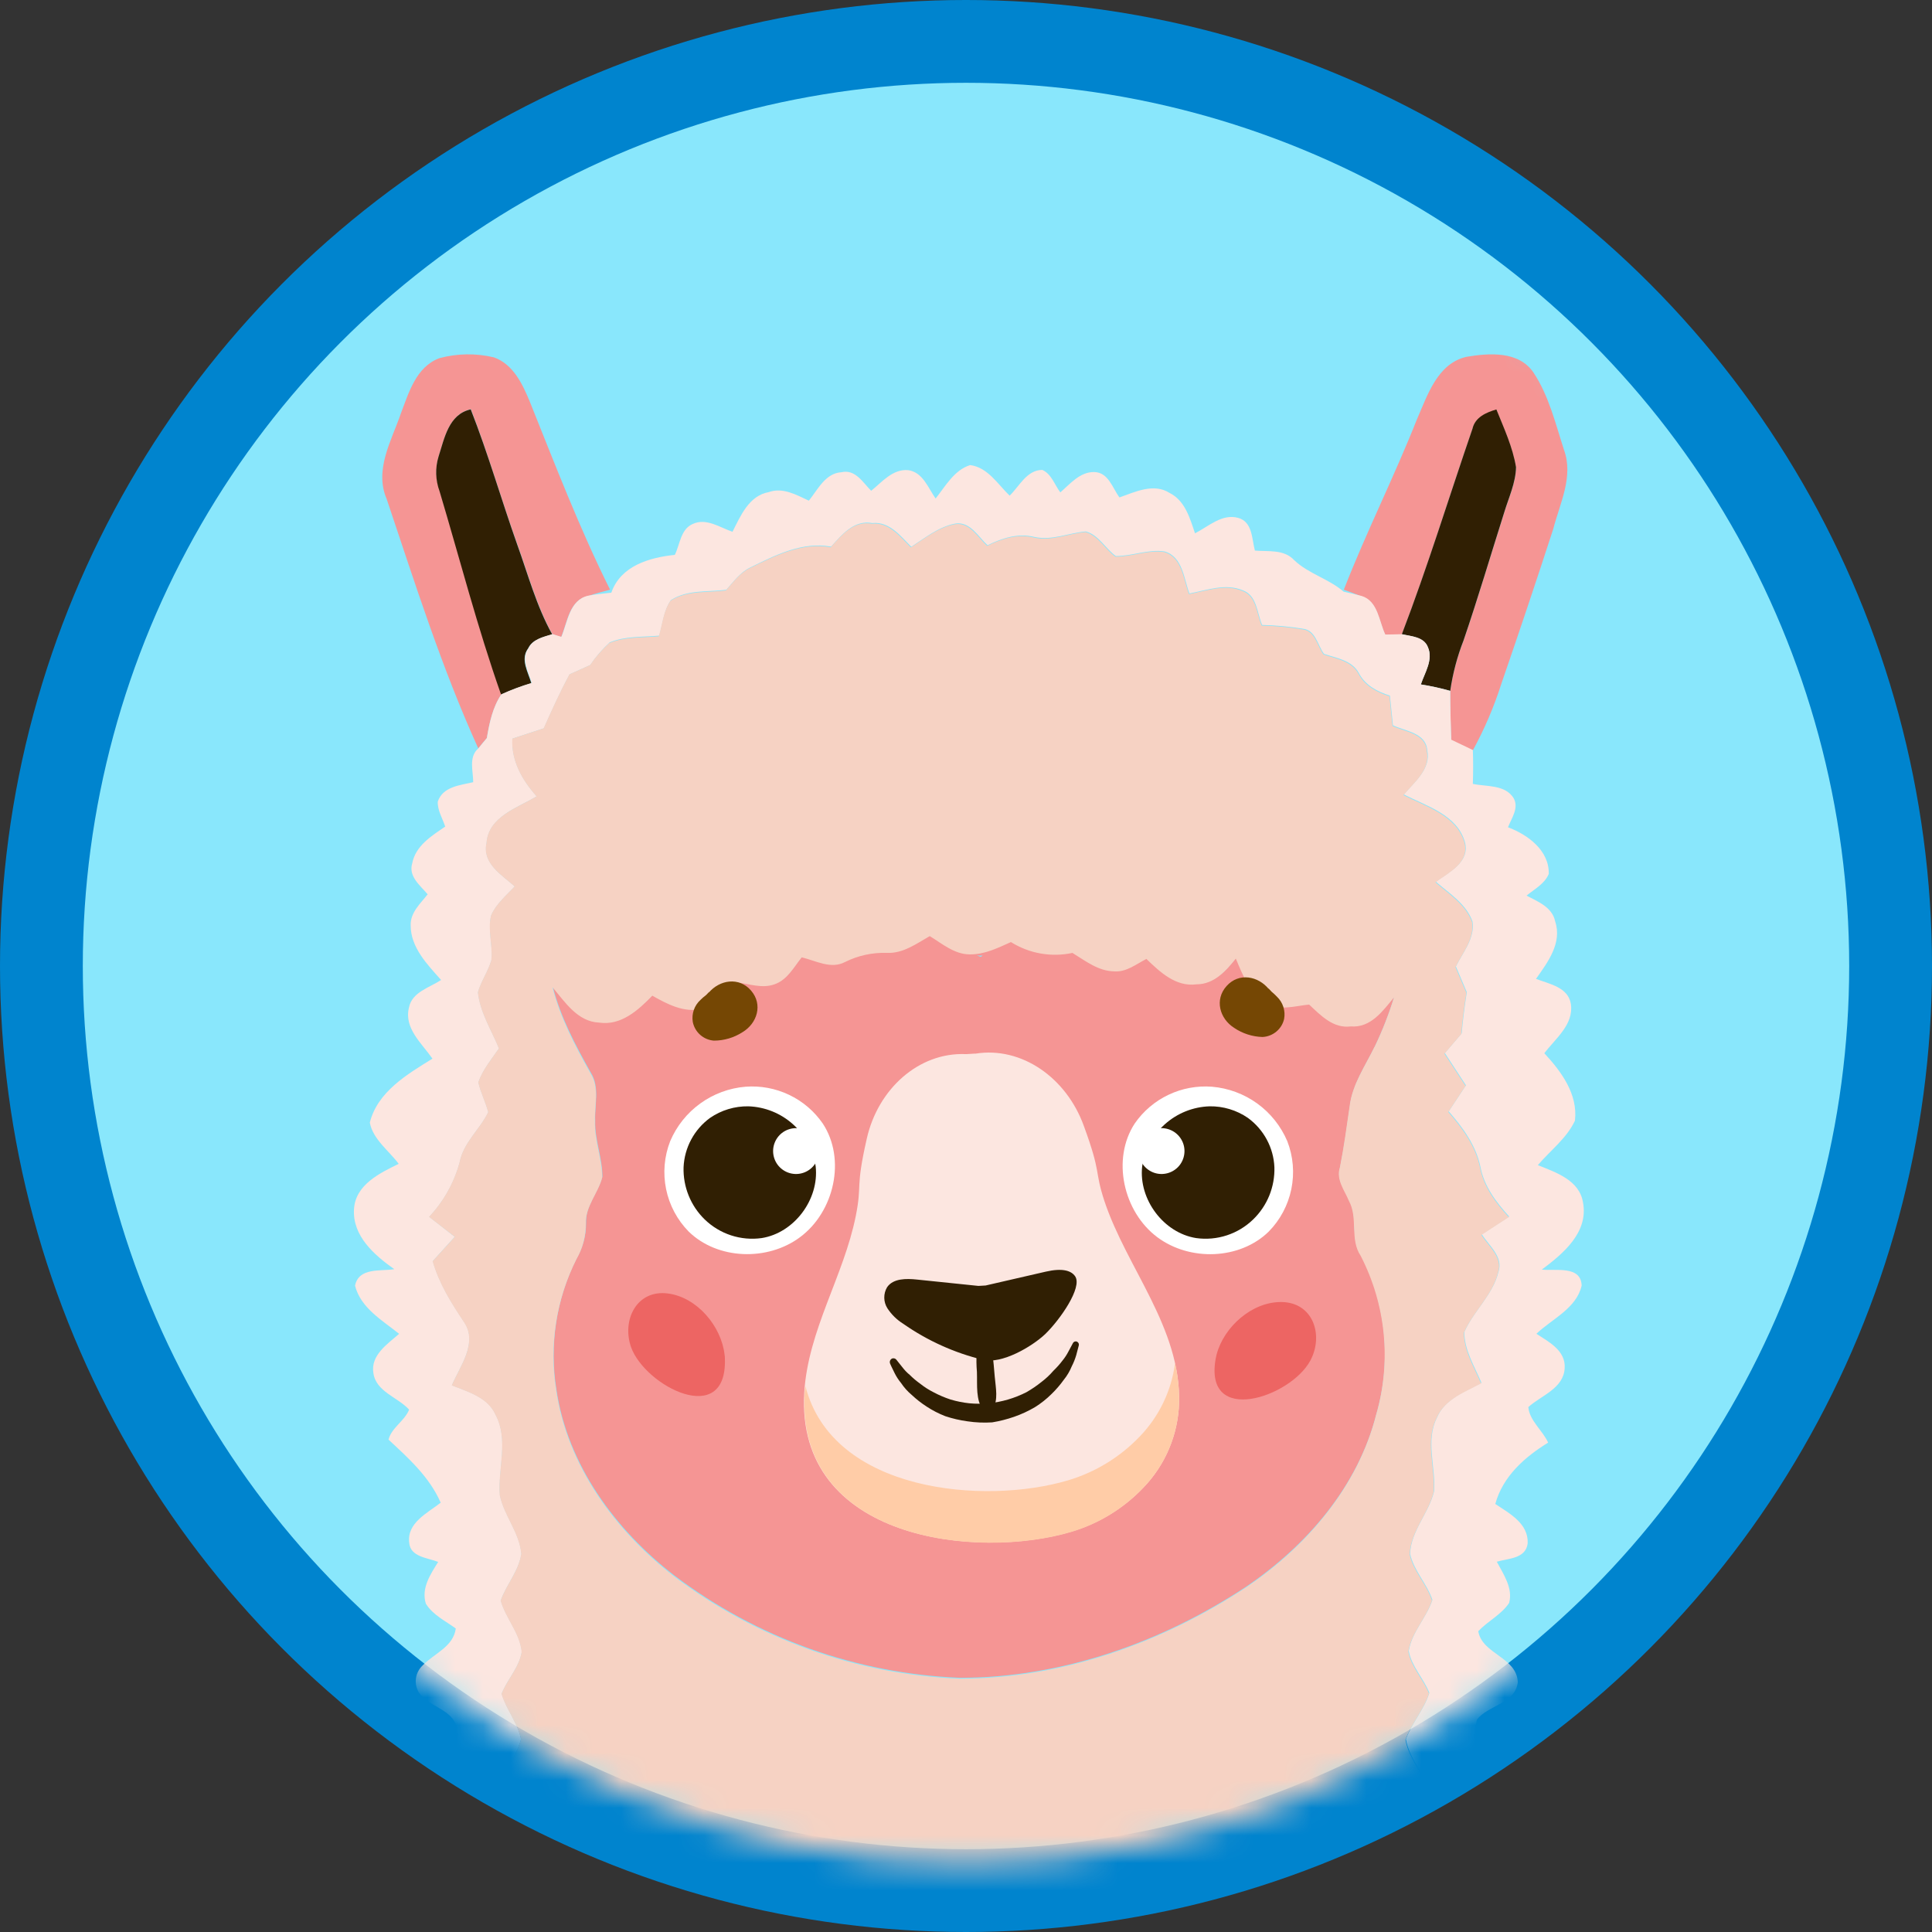
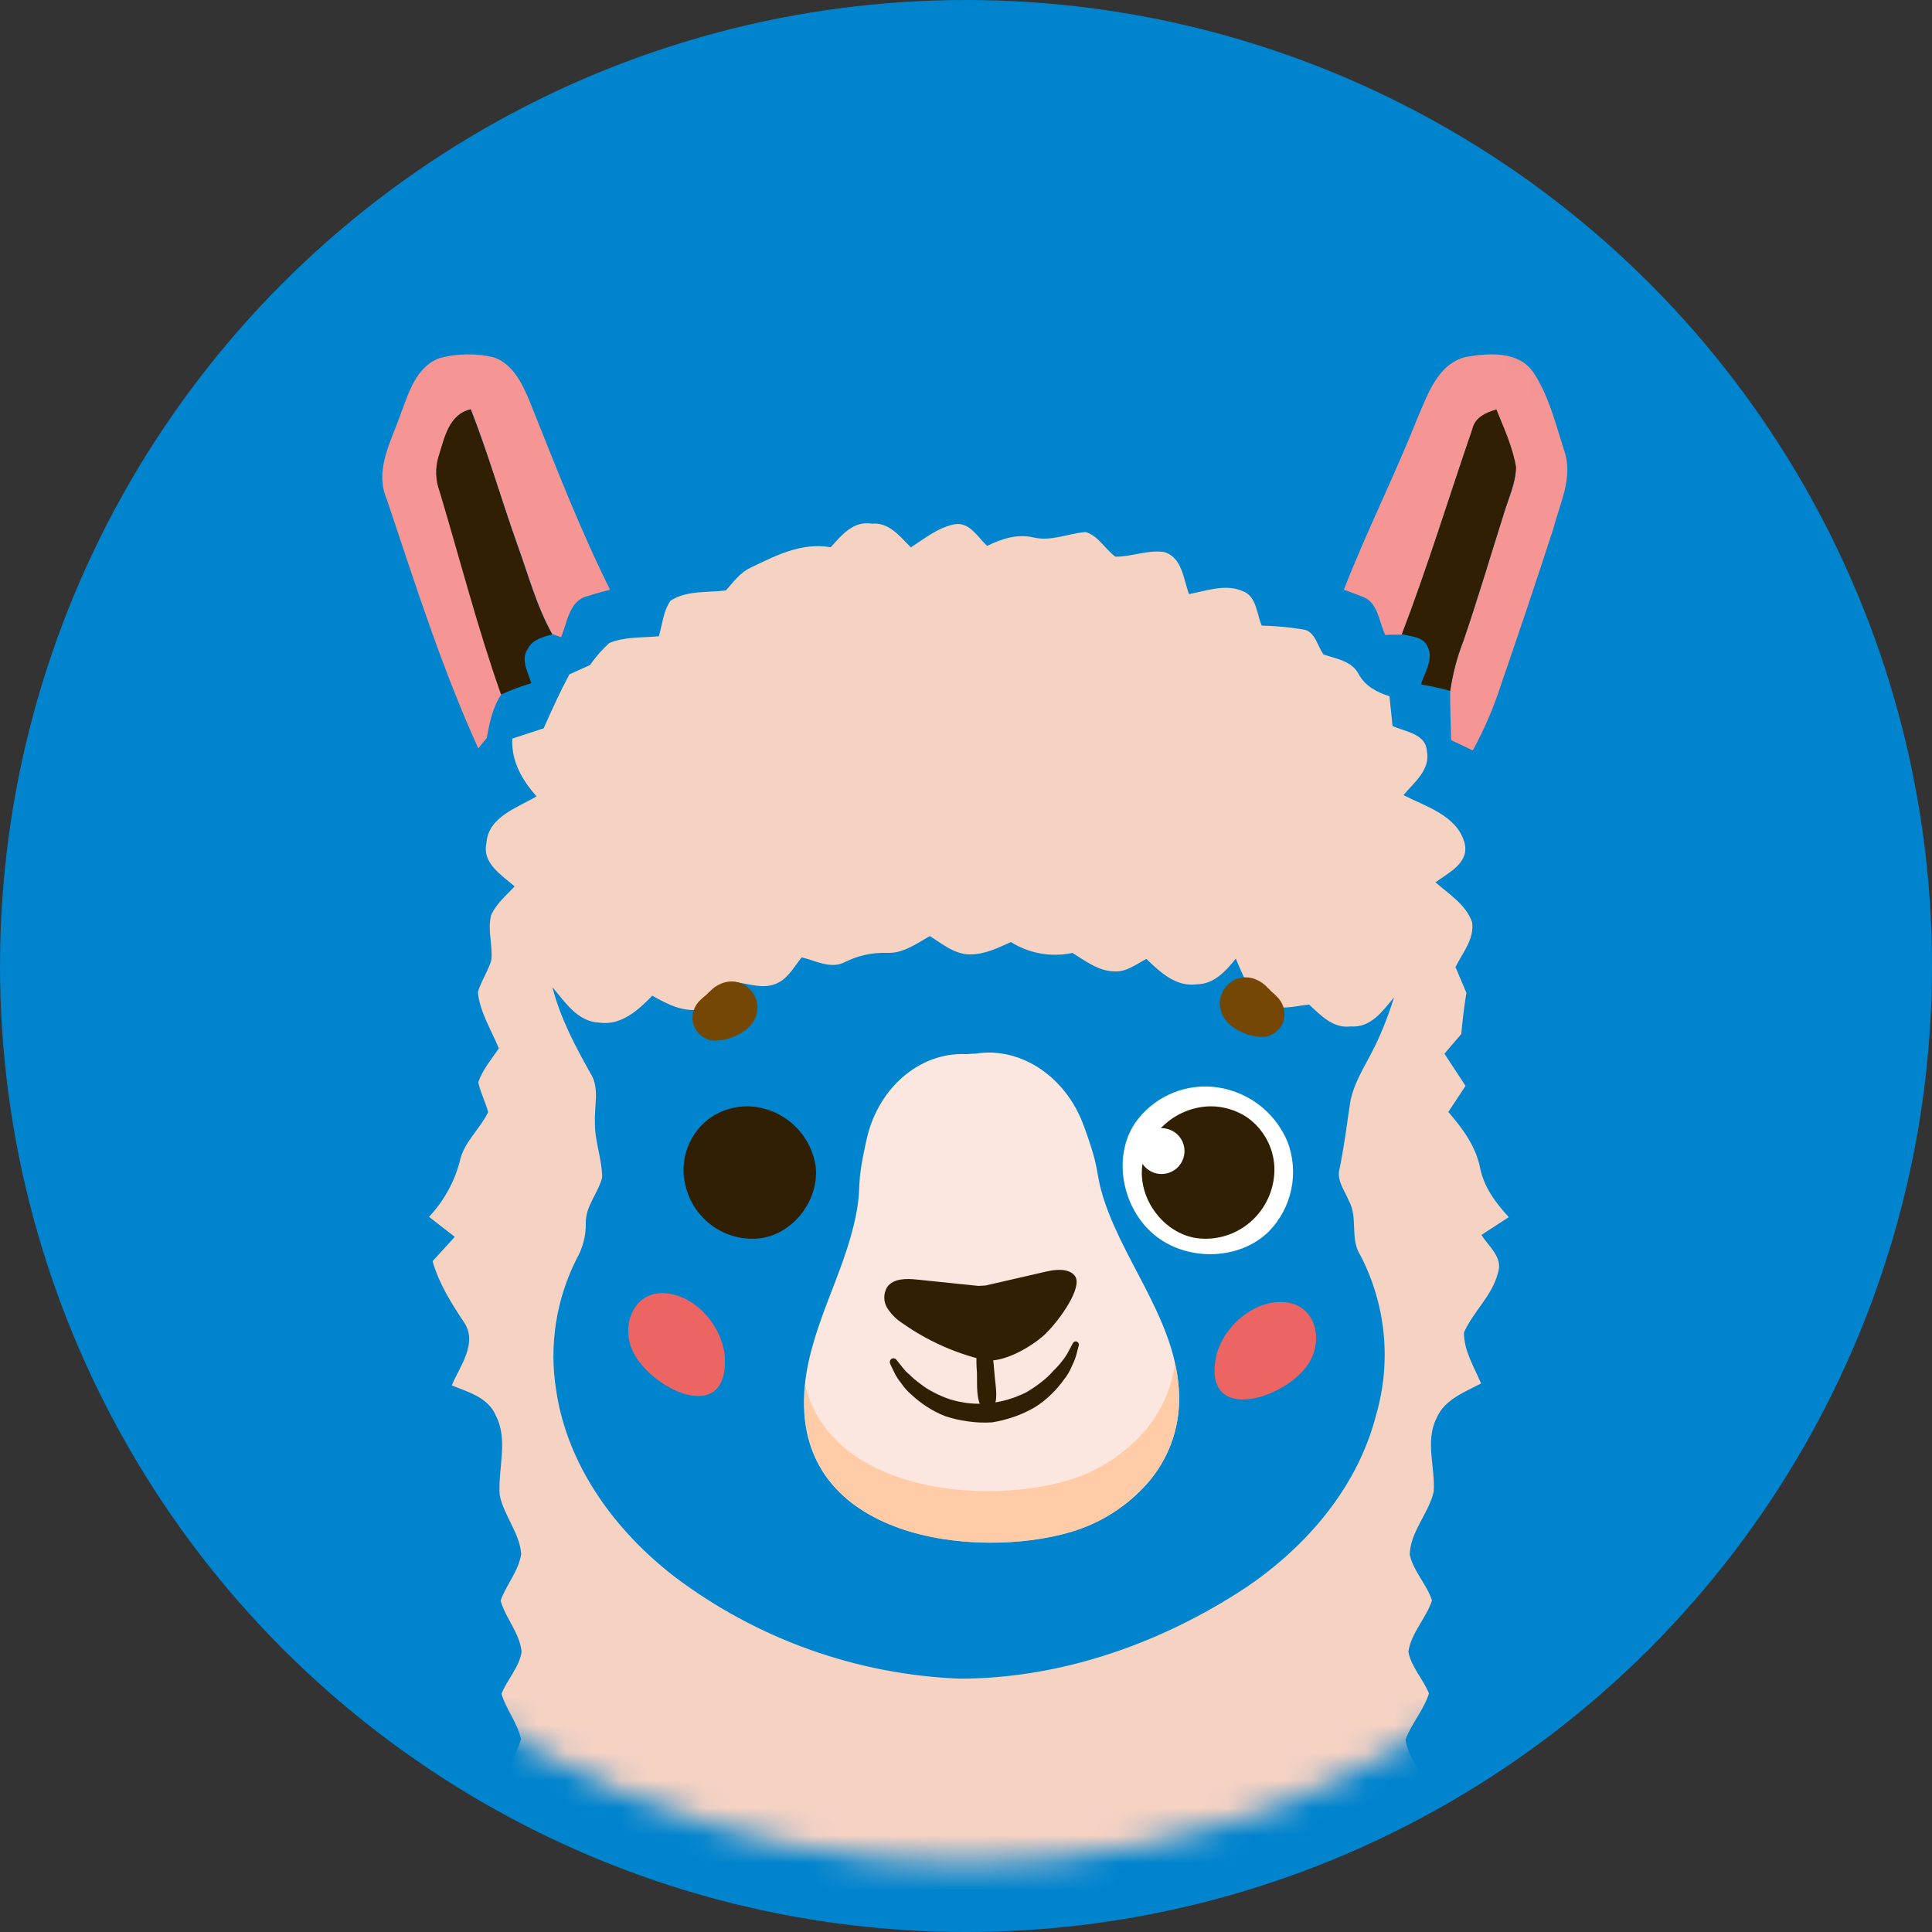
<svg xmlns="http://www.w3.org/2000/svg" width="70" height="70" viewBox="0 0 70 70" fill="none">
  <rect x="0" y="0" width="70" height="70" fill="#333333" stroke="none" />
  <circle cx="35" cy="35" r="35" fill="#0084CE" />
-   <ellipse cx="35" cy="35" rx="32" ry="32" transform="rotate(-180 35 35)" fill="#89E7FC" />
  <mask id="mask0_2929_7098" style="mask-type:alpha" maskUnits="userSpaceOnUse" x="3" y="4" width="64" height="64">
    <circle cx="34.995" cy="35.995" r="31.504" fill="url(#paint0_linear_2929_7098)" />
  </mask>
  <g mask="url(#mask0_2929_7098)">
-     <path d="M48.885 43.495C48.726 43.11 48.414 42.728 48.556 42.289C48.705 41.543 48.804 40.796 48.913 40.05C49.011 39.269 49.472 38.614 49.808 37.924C50.091 37.337 50.328 36.729 50.518 36.106C50.111 36.593 49.676 37.216 48.952 37.158C48.315 37.242 47.862 36.759 47.442 36.367C46.91 36.417 46.303 36.627 45.833 36.274C45.273 35.925 45.029 35.281 44.786 34.7C44.428 35.156 43.995 35.647 43.362 35.634C42.615 35.733 42.041 35.189 41.546 34.714C41.173 34.9 40.816 35.201 40.374 35.163C39.801 35.163 39.333 34.79 38.866 34.495C38.527 34.572 38.177 34.585 37.834 34.534C37.684 34.459 37.518 34.42 37.35 34.422C37.102 34.343 36.862 34.236 36.637 34.103C36.165 34.314 35.684 34.577 35.144 34.549C34.605 34.521 34.146 34.161 33.696 33.887C33.213 34.161 32.729 34.521 32.145 34.493C31.619 34.476 31.097 34.59 30.626 34.825C30.114 35.098 29.564 34.775 29.056 34.656C28.769 35.014 28.534 35.477 28.069 35.634C27.604 35.79 27.166 35.622 26.725 35.565C26.382 35.979 26.036 36.498 25.439 36.528C24.792 36.671 24.187 36.352 23.644 36.044C23.138 36.569 22.513 37.138 21.72 37.02C20.934 36.989 20.482 36.274 20.027 35.738C20.309 36.858 20.848 37.864 21.404 38.859C21.74 39.389 21.54 40.027 21.565 40.609C21.544 41.296 21.828 41.951 21.826 42.636C21.678 43.209 21.212 43.683 21.234 44.301C21.238 44.753 21.122 45.197 20.896 45.589C20.156 47.057 19.899 48.723 20.161 50.346C20.564 53.077 22.294 55.432 24.441 57.089C27.429 59.35 31.038 60.642 34.782 60.79C38.47 60.79 42.078 59.512 45.139 57.496C47.343 56.003 49.206 53.853 49.868 51.235C50.427 49.312 50.227 47.248 49.308 45.469C48.907 44.88 49.226 44.112 48.885 43.495ZM35.532 34.667C35.486 34.648 35.438 34.633 35.389 34.622H35.609C35.583 34.635 35.557 34.65 35.532 34.667Z" fill="#F59594" />
    <path d="M15.917 12.978C16.563 12.803 17.243 12.793 17.895 12.948C18.599 13.197 18.938 13.928 19.201 14.566C20.12 16.855 21.002 19.157 22.104 21.365C21.835 21.438 21.566 21.505 21.305 21.595C20.622 21.741 20.558 22.552 20.329 23.088L20.011 22.976C19.44 21.951 19.138 20.809 18.74 19.712C18.16 18.09 17.686 16.431 17.061 14.826C16.258 15.012 16.105 15.871 15.894 16.537C15.771 16.949 15.786 17.389 15.937 17.791C16.684 20.247 17.309 22.737 18.166 25.156C17.848 25.628 17.733 26.19 17.637 26.742C17.533 26.862 17.43 26.985 17.329 27.116C16.001 24.193 15.032 21.121 14.011 18.082C13.554 17.021 14.185 15.97 14.524 14.981C14.812 14.225 15.075 13.295 15.917 12.978Z" fill="#F59594" />
    <path d="M15.889 16.545C16.103 15.884 16.253 15.011 17.055 14.833C17.686 16.438 18.16 18.097 18.735 19.719C19.132 20.817 19.435 21.959 20.006 22.983C19.687 23.082 19.293 23.159 19.134 23.495C18.841 23.887 19.134 24.352 19.25 24.753C18.876 24.865 18.51 25.002 18.154 25.163C17.298 22.737 16.661 20.255 15.926 17.799C15.777 17.396 15.764 16.956 15.889 16.545Z" fill="#301F03" />
    <path d="M53.134 12.928C53.955 12.791 55.027 12.711 55.56 13.497C56.12 14.34 56.357 15.346 56.665 16.296C57.02 17.269 56.518 18.233 56.277 19.165C55.671 21.031 55.045 22.898 54.4 24.764C54.133 25.604 53.785 26.417 53.362 27.19L52.578 26.817C52.561 26.227 52.539 25.637 52.542 25.047C52.633 24.42 52.795 23.805 53.026 23.215C53.55 21.681 54.01 20.126 54.498 18.581C54.661 18.041 54.915 17.513 54.926 16.942C54.806 16.21 54.489 15.533 54.215 14.85C53.842 14.96 53.444 15.132 53.349 15.548C52.492 18.028 51.729 20.542 50.79 22.994C50.59 22.994 50.391 22.994 50.191 23.008C49.961 22.528 49.928 21.798 49.34 21.612C49.123 21.524 48.907 21.444 48.689 21.367C49.502 19.28 50.514 17.276 51.339 15.191C51.727 14.307 52.082 13.17 53.134 12.928Z" fill="#F59594" />
    <path d="M53.351 15.533C53.446 15.117 53.843 14.945 54.217 14.835C54.491 15.518 54.808 16.195 54.928 16.927C54.916 17.498 54.663 18.026 54.5 18.566C54.011 20.111 53.552 21.665 53.028 23.2C52.797 23.79 52.635 24.405 52.544 25.032C52.195 24.933 51.839 24.856 51.48 24.799C51.619 24.373 51.938 23.903 51.736 23.45C51.594 23.076 51.126 23.056 50.792 22.979C51.731 20.527 52.498 18.013 53.351 15.533Z" fill="#301F03" />
-     <path d="M33.899 18.062C34.258 17.614 34.571 17.032 35.15 16.851C35.786 16.931 36.154 17.547 36.581 17.959C36.934 17.619 37.203 17.026 37.765 17.026C38.097 17.172 38.209 17.567 38.418 17.84C38.774 17.53 39.133 17.093 39.646 17.103C40.159 17.112 40.308 17.681 40.559 18.023C41.13 17.823 41.801 17.493 42.376 17.86C42.936 18.137 43.114 18.777 43.297 19.323C43.784 19.077 44.278 18.601 44.862 18.764C45.385 18.907 45.355 19.529 45.467 19.949C45.954 19.99 46.525 19.895 46.893 20.298C47.416 20.792 48.142 20.97 48.685 21.438C48.903 21.485 49.123 21.537 49.342 21.595C49.93 21.782 49.963 22.511 50.193 22.991C50.392 22.991 50.592 22.98 50.792 22.978C51.126 23.054 51.594 23.066 51.736 23.448C51.938 23.902 51.619 24.381 51.48 24.798C51.84 24.854 52.195 24.932 52.544 25.031C52.544 25.621 52.563 26.21 52.58 26.8L53.364 27.174C53.38 27.582 53.377 27.993 53.364 28.402C53.864 28.508 54.536 28.42 54.844 28.922C55.04 29.281 54.765 29.643 54.638 29.973C55.357 30.244 56.132 30.811 56.115 31.662C55.967 32.024 55.596 32.213 55.31 32.45C55.721 32.668 56.243 32.868 56.346 33.383C56.608 34.165 56.077 34.865 55.652 35.466C56.13 35.652 56.816 35.764 56.915 36.373C57.029 37.119 56.355 37.629 55.954 38.161C56.568 38.823 57.177 39.645 57.063 40.604C56.764 41.244 56.171 41.684 55.719 42.215C56.378 42.48 57.229 42.76 57.356 43.573C57.556 44.656 56.637 45.421 55.863 46C56.355 46.056 57.283 45.841 57.306 46.58C57.119 47.405 56.236 47.784 55.667 48.325C56.12 48.622 56.734 48.935 56.691 49.575C56.648 50.311 55.844 50.557 55.374 50.981C55.415 51.474 55.891 51.823 56.092 52.269C55.241 52.793 54.45 53.491 54.177 54.492C54.691 54.833 55.381 55.197 55.351 55.919C55.281 56.479 54.646 56.462 54.232 56.584C54.474 57.043 54.823 57.536 54.679 58.077C54.398 58.502 53.909 58.732 53.56 59.102C53.703 59.94 54.958 60.035 54.993 60.953C54.894 61.74 53.92 61.774 53.511 62.306C53.39 62.752 53.698 63.187 53.842 63.601C54.308 63.693 54.961 63.736 55.077 64.307C55.292 65.102 54.465 65.531 53.968 65.962C53.606 66.212 53.282 66.856 53.7 67.19C54.116 67.636 54.76 67.957 54.872 68.612C54.987 69.034 54.661 69.38 54.476 69.721C54.741 69.908 55.37 69.988 55.191 70.443C54.913 70.918 54.444 71.237 54.041 71.591C54.713 72.069 55.545 72.524 55.751 73.396C55.906 73.876 55.475 74.256 55.251 74.63C55.779 74.745 56.699 74.859 56.544 75.623C56.144 75.9 55.714 76.132 55.262 76.315C56.008 77.03 56.941 77.761 57.037 78.874C57.102 79.512 56.477 79.837 56.077 80.212C55.74 80.458 55.704 80.903 55.579 81.268C56.042 81.623 56.648 81.901 56.886 82.472C57.026 83.405 56.792 84.338 56.581 85.234C55.648 84.848 54.777 84.284 54.202 83.435C53.756 82.849 53.188 82.336 52.895 81.649C52.759 81.255 52.707 80.836 52.742 80.42C52.776 80.004 52.897 79.6 53.097 79.234C53.343 78.786 53.657 78.381 53.866 77.911C53.597 77.351 53.084 76.935 52.811 76.373C52.779 75.949 52.795 75.522 52.858 75.102C52.615 74.799 52.369 74.503 52.124 74.204C52.434 73.917 52.745 73.635 53.058 73.359C52.658 72.857 52.212 72.383 51.901 71.819C51.701 71.457 51.843 71.031 51.766 70.645C51.516 70.223 51.117 69.925 50.762 69.598L51.977 68.995C51.604 68.338 51.098 67.689 51.064 66.909C51.21 66.246 51.688 65.712 51.835 65.042C51.66 64.314 51.066 63.751 50.937 63.013C51.156 62.42 51.602 61.937 51.788 61.334C51.58 60.811 51.148 60.382 51.042 59.82C51.148 59.133 51.684 58.616 51.899 57.967C51.703 57.379 51.225 56.912 51.092 56.302C51.118 55.464 51.772 54.824 51.96 54.031C52.024 53.146 51.641 52.203 52.063 51.364C52.345 50.686 53.076 50.419 53.677 50.102C53.427 49.508 53.054 48.92 53.056 48.258C53.395 47.493 54.088 46.916 54.291 46.085C54.478 45.537 53.95 45.137 53.69 44.721L54.681 44.077C54.209 43.56 53.774 42.985 53.64 42.282C53.481 41.502 53.002 40.854 52.49 40.266C52.698 39.95 52.906 39.635 53.114 39.322L52.35 38.155L52.959 37.442C53.004 36.945 53.066 36.447 53.145 35.949C53.013 35.638 52.88 35.328 52.75 35.016C53.002 34.505 53.446 33.991 53.351 33.387C53.125 32.75 52.513 32.371 52.024 31.946C52.501 31.595 53.27 31.238 53.076 30.509C52.798 29.521 51.68 29.202 50.865 28.786C51.249 28.327 51.856 27.853 51.712 27.185C51.669 26.55 50.919 26.494 50.469 26.279C50.432 25.921 50.395 25.563 50.359 25.204C49.905 25.061 49.469 24.831 49.239 24.396C48.989 23.92 48.429 23.848 47.97 23.691C47.742 23.381 47.666 22.84 47.223 22.782C46.729 22.702 46.23 22.655 45.73 22.644C45.544 22.215 45.544 21.58 45.04 21.393C44.411 21.123 43.733 21.382 43.095 21.503C42.893 20.966 42.85 20.169 42.194 19.979C41.6 19.891 41.02 20.15 40.428 20.147C40.055 19.88 39.804 19.38 39.343 19.255C38.72 19.307 38.115 19.596 37.477 19.454C36.884 19.309 36.309 19.495 35.781 19.756C35.439 19.443 35.15 18.883 34.607 18.971C34.006 19.087 33.519 19.488 33.017 19.811C32.627 19.419 32.229 18.89 31.606 18.952C30.941 18.831 30.504 19.37 30.113 19.805C29.067 19.618 28.11 20.107 27.201 20.552C26.828 20.723 26.583 21.07 26.316 21.369C25.65 21.455 24.9 21.358 24.31 21.742C24.049 22.116 24.013 22.599 23.886 23.03C23.289 23.086 22.658 23.041 22.093 23.273C21.826 23.518 21.588 23.795 21.385 24.096C21.135 24.208 20.883 24.322 20.639 24.432C20.297 25.068 19.999 25.725 19.706 26.388L18.569 26.761C18.524 27.571 18.925 28.269 19.448 28.853C18.75 29.269 17.699 29.589 17.632 30.544C17.468 31.291 18.192 31.703 18.653 32.117C18.345 32.446 17.981 32.745 17.798 33.166C17.669 33.7 17.863 34.245 17.809 34.785C17.692 35.191 17.436 35.546 17.32 35.951C17.395 36.679 17.809 37.317 18.082 37.985C17.813 38.377 17.494 38.754 17.335 39.212C17.416 39.585 17.597 39.925 17.694 40.294C17.391 40.923 16.794 41.395 16.658 42.112C16.457 42.852 16.078 43.53 15.553 44.088L16.477 44.812L15.682 45.69C15.911 46.504 16.363 47.218 16.828 47.914C17.32 48.661 16.671 49.495 16.374 50.19C16.962 50.428 17.681 50.621 17.96 51.259C18.444 52.17 18.037 53.206 18.114 54.172C18.27 54.919 18.828 55.526 18.892 56.294C18.802 56.918 18.345 57.414 18.145 57.991C18.332 58.639 18.84 59.163 18.907 59.844C18.821 60.404 18.386 60.841 18.177 61.364C18.345 61.94 18.763 62.418 18.883 63.011C18.683 63.741 18.119 64.318 17.949 65.064C18.099 65.708 18.556 66.25 18.64 66.91C18.485 67.689 18 68.346 17.623 69.027L18.77 69.62C18.397 69.949 18.043 70.285 17.692 70.632C17.677 71.054 17.765 71.518 17.533 71.899C17.223 72.435 16.762 72.888 16.348 73.368C16.659 73.623 16.932 73.92 17.16 74.251C17.016 74.559 16.809 74.833 16.662 75.139C16.662 75.553 16.766 75.964 16.753 76.38C16.486 76.94 15.963 77.358 15.725 77.942C16.12 78.861 16.927 79.674 16.8 80.742C16.828 81.75 16.122 82.532 15.519 83.256C14.87 84.091 14.046 84.775 13.104 85.259C12.713 84.439 12.547 83.529 12.625 82.623C12.776 81.95 13.491 81.649 14.004 81.285C13.989 80.212 12.535 79.964 12.621 78.876C12.653 77.801 13.563 77.09 14.25 76.379C13.802 76.178 13.374 75.934 12.974 75.649C12.802 74.883 13.737 74.787 14.259 74.684C14.002 74.277 13.582 73.853 13.746 73.329C14.019 72.517 14.825 72.084 15.48 71.612C15.129 71.248 14.64 70.94 14.508 70.425C14.463 69.979 15.017 69.9 15.301 69.704C14.997 69.208 14.719 68.542 15.185 68.043C15.559 67.483 16.647 67.203 16.305 66.382C15.917 65.684 14.827 65.427 14.853 64.503C14.795 63.792 15.637 63.756 16.113 63.549C16.37 63.252 16.456 62.84 16.512 62.463C16.264 61.903 15.521 61.819 15.18 61.33C15.085 61.177 15.046 60.996 15.069 60.818C15.092 60.64 15.175 60.474 15.305 60.35C15.721 59.908 16.424 59.676 16.514 59.003C16.141 58.73 15.682 58.514 15.43 58.105C15.254 57.545 15.596 57.041 15.876 56.591C15.502 56.442 14.87 56.416 14.827 55.901C14.735 55.173 15.489 54.822 15.967 54.445C15.56 53.512 14.805 52.838 14.077 52.16C14.185 51.727 14.657 51.489 14.823 51.074C14.411 50.619 13.623 50.428 13.528 49.747C13.423 49.102 14.036 48.7 14.461 48.327C13.851 47.838 13.071 47.394 12.864 46.584C12.996 45.912 13.787 46.067 14.286 45.985C13.563 45.475 12.766 44.781 12.826 43.81C12.877 42.926 13.759 42.504 14.446 42.168C14.086 41.688 13.513 41.279 13.399 40.675C13.677 39.555 14.756 38.922 15.669 38.357C15.279 37.797 14.629 37.254 14.818 36.504C14.926 35.944 15.564 35.783 15.982 35.507C15.486 34.947 14.877 34.333 14.879 33.523C14.866 33.064 15.234 32.735 15.495 32.403C15.226 32.082 14.793 31.757 14.935 31.283C15.055 30.643 15.637 30.287 16.131 29.949C16.033 29.65 15.85 29.366 15.861 29.044C16.047 28.495 16.673 28.452 17.145 28.34C17.145 27.927 16.97 27.429 17.332 27.114C17.432 26.991 17.535 26.867 17.64 26.741C17.735 26.181 17.85 25.621 18.168 25.154C18.523 24.993 18.889 24.856 19.263 24.744C19.148 24.342 18.855 23.878 19.148 23.485C19.306 23.15 19.707 23.073 20.019 22.974L20.34 23.075C20.568 22.543 20.633 21.731 21.316 21.582C21.591 21.53 21.876 21.505 22.149 21.474C22.49 20.499 23.524 20.201 24.45 20.104C24.637 19.73 24.659 19.171 25.101 18.984C25.592 18.756 26.083 19.113 26.54 19.267C26.833 18.689 27.136 17.961 27.847 17.832C28.362 17.646 28.851 17.929 29.306 18.14C29.631 17.741 29.902 17.144 30.488 17.11C30.991 16.992 31.264 17.483 31.564 17.782C31.96 17.465 32.343 16.983 32.908 17.035C33.438 17.11 33.629 17.683 33.899 18.062Z" fill="#FCE6E0" />
    <path d="M52.871 81.672C52.735 81.277 52.683 80.859 52.718 80.443C52.752 80.027 52.873 79.623 53.073 79.257C53.319 78.809 53.633 78.404 53.842 77.933C53.573 77.374 53.059 76.957 52.787 76.396C52.755 75.972 52.771 75.545 52.834 75.125C52.591 74.822 52.345 74.525 52.1 74.227C52.41 73.939 52.724 73.658 53.043 73.381C52.643 72.879 52.197 72.405 51.886 71.842C51.686 71.48 51.828 71.054 51.751 70.668C51.501 70.246 51.102 69.947 50.747 69.621L51.962 69.018C51.589 68.361 51.083 67.711 51.049 66.931C51.195 66.269 51.673 65.735 51.82 65.065C51.645 64.337 51.051 63.773 50.922 63.036C51.141 62.443 51.587 61.959 51.774 61.356C51.565 60.834 51.133 60.405 51.027 59.843C51.133 59.156 51.669 58.639 51.884 57.989C51.697 57.402 51.21 56.935 51.077 56.325C51.103 55.487 51.757 54.846 51.945 54.053C52.009 53.169 51.626 52.226 52.048 51.386C52.33 50.709 53.061 50.442 53.662 50.125C53.412 49.531 53.039 48.943 53.041 48.281C53.38 47.515 54.073 46.939 54.276 46.108C54.463 45.559 53.935 45.16 53.675 44.744L54.666 44.1C54.194 43.583 53.759 43.008 53.625 42.304C53.466 41.524 52.987 40.877 52.475 40.289C52.682 39.973 52.89 39.658 53.099 39.344L52.335 38.178L52.944 37.465C52.989 36.967 53.051 36.47 53.13 35.972C52.998 35.66 52.865 35.35 52.735 35.039C52.987 34.527 53.431 34.014 53.336 33.409C53.11 32.773 52.498 32.394 52.009 31.968C52.486 31.618 53.255 31.261 53.061 30.531C52.783 29.544 51.665 29.225 50.85 28.809C51.234 28.35 51.841 27.885 51.697 27.207C51.654 26.573 50.904 26.517 50.454 26.302C50.417 25.944 50.38 25.586 50.344 25.227C49.89 25.084 49.454 24.854 49.224 24.419C48.974 23.943 48.414 23.87 47.955 23.714C47.727 23.404 47.651 22.863 47.208 22.805C46.715 22.724 46.216 22.678 45.715 22.667C45.529 22.237 45.529 21.603 45.025 21.416C44.396 21.145 43.718 21.405 43.08 21.526C42.878 20.989 42.836 20.192 42.179 20.001C41.585 19.914 41.005 20.173 40.413 20.169C40.04 19.902 39.79 19.402 39.329 19.277C38.705 19.329 38.1 19.619 37.462 19.477C36.869 19.331 36.294 19.518 35.766 19.779C35.424 19.466 35.135 18.906 34.592 18.994C33.991 19.109 33.504 19.511 33.002 19.833C32.611 19.442 32.214 18.913 31.591 18.975C30.926 18.854 30.489 19.393 30.098 19.828C29.052 19.641 28.095 20.13 27.186 20.574C26.813 20.746 26.568 21.093 26.301 21.392C25.635 21.478 24.885 21.381 24.295 21.765C24.034 22.138 23.998 22.622 23.871 23.053C23.274 23.109 22.643 23.064 22.078 23.296C21.814 23.535 21.58 23.803 21.378 24.096C21.128 24.208 20.876 24.322 20.631 24.432C20.29 25.069 19.991 25.726 19.698 26.388L18.561 26.761C18.517 27.571 18.918 28.269 19.441 28.854C18.742 29.27 17.692 29.589 17.625 30.544C17.46 31.291 18.184 31.703 18.645 32.118C18.337 32.446 17.974 32.745 17.791 33.167C17.662 33.7 17.856 34.245 17.802 34.785C17.684 35.192 17.429 35.546 17.313 35.951C17.388 36.679 17.802 37.318 18.074 37.986C17.806 38.378 17.486 38.755 17.328 39.212C17.408 39.585 17.589 39.925 17.686 40.294C17.384 40.923 16.787 41.396 16.65 42.112C16.449 42.852 16.069 43.531 15.544 44.089L16.477 44.813L15.674 45.696C15.904 46.509 16.355 47.224 16.82 47.92C17.313 48.667 16.663 49.501 16.367 50.196C16.955 50.434 17.673 50.627 17.953 51.265C18.436 52.176 18.03 53.212 18.106 54.178C18.263 54.925 18.821 55.532 18.884 56.3C18.795 56.924 18.337 57.42 18.138 57.997C18.325 58.645 18.832 59.169 18.899 59.85C18.814 60.41 18.379 60.847 18.17 61.37C18.337 61.946 18.756 62.424 18.875 63.017C18.675 63.747 18.112 64.324 17.942 65.07C18.091 65.714 18.548 66.256 18.632 66.916C18.477 67.695 17.992 68.352 17.615 69.033L18.763 69.626C18.39 69.955 18.035 70.291 17.684 70.638C17.669 71.06 17.757 71.524 17.526 71.905C17.203 72.45 16.749 72.9 16.335 73.372C16.645 73.627 16.919 73.924 17.147 74.255C17.003 74.563 16.796 74.837 16.648 75.143C16.648 75.558 16.753 75.968 16.74 76.384C16.473 76.944 15.95 77.362 15.712 77.947C16.107 78.865 16.913 79.679 16.787 80.746C16.815 81.754 16.109 82.536 15.506 83.26C15.417 83.848 15.273 84.428 15.23 85.024C15.17 85.5 15.663 85.873 16.104 85.789C17.02 85.675 17.707 84.988 18.416 84.462C18.681 85.121 18.976 86.032 19.836 86.05C20.868 86.101 21.533 85.246 22.11 84.525C22.483 85.209 22.856 86.105 23.776 86.101C24.948 86.287 25.672 85.263 26.389 84.531C26.826 85.212 27.339 86 28.242 86.045C29.286 86.181 30.047 85.343 30.512 84.522C30.906 85.298 31.578 86.08 32.529 86.056C33.541 86.056 34.228 85.224 34.834 84.527C35.34 85.421 36.3 86.261 37.397 86.041C38.298 85.922 38.817 85.108 39.263 84.41C39.898 85.156 40.585 86.103 41.671 86.106C42.645 86.2 43.341 85.414 43.832 84.682C44.176 85.334 44.651 86.175 45.523 86.082C46.456 86.097 46.897 85.184 47.32 84.505C47.621 85.429 48.44 86.312 49.504 86.095C50.437 86.069 50.896 85.196 51.238 84.455C51.854 84.897 52.429 85.416 53.121 85.739C53.569 85.948 54.37 85.849 54.411 85.242C54.373 84.644 54.299 84.048 54.191 83.458C53.739 82.872 53.172 82.359 52.871 81.672ZM49.797 37.939C49.461 38.63 49 39.285 48.901 40.065C48.793 40.811 48.694 41.558 48.545 42.304C48.403 42.743 48.715 43.126 48.873 43.51C49.215 44.128 48.896 44.895 49.299 45.5C50.217 47.279 50.418 49.343 49.859 51.265C49.196 53.878 47.334 56.043 45.129 57.527C42.068 59.542 38.461 60.817 34.773 60.821C31.029 60.672 27.42 59.38 24.431 57.12C22.285 55.462 20.555 53.107 20.152 50.377C19.889 48.753 20.147 47.088 20.887 45.619C21.112 45.228 21.229 44.783 21.225 44.331C21.202 43.714 21.669 43.24 21.817 42.667C21.817 41.982 21.535 41.327 21.555 40.64C21.531 40.057 21.731 39.419 21.395 38.889C20.835 37.894 20.299 36.881 20.017 35.769C20.473 36.306 20.924 37.019 21.71 37.051C22.503 37.168 23.128 36.599 23.634 36.075C24.177 36.383 24.782 36.702 25.43 36.558C26.027 36.534 26.372 36.009 26.716 35.595C27.156 35.653 27.623 35.823 28.059 35.664C28.524 35.507 28.759 35.044 29.047 34.686C29.554 34.805 30.105 35.128 30.616 34.856C31.087 34.621 31.61 34.507 32.136 34.524C32.72 34.552 33.203 34.191 33.687 33.917C34.136 34.191 34.577 34.576 35.135 34.58C35.693 34.583 36.15 34.344 36.628 34.133C37.292 34.549 38.091 34.69 38.856 34.526C39.323 34.811 39.79 35.184 40.364 35.194C40.807 35.231 41.167 34.932 41.536 34.744C42.031 35.22 42.6 35.763 43.352 35.664C43.985 35.664 44.418 35.181 44.776 34.731C45.019 35.311 45.264 35.955 45.824 36.304C46.294 36.657 46.901 36.448 47.432 36.397C47.852 36.789 48.306 37.273 48.942 37.189C49.666 37.247 50.101 36.629 50.508 36.136C50.319 36.754 50.082 37.357 49.801 37.939H49.797Z" fill="#F6D2C3" />
    <path d="M41.415 53.912C42.22 53.083 42.686 51.982 42.721 50.827C42.787 48.099 40.827 45.956 40.013 43.511C39.64 42.369 39.92 42.567 39.267 40.788C38.636 39.047 37.014 37.909 35.347 38.175H35.305L35.023 38.192H34.98C33.285 38.127 31.807 39.456 31.404 41.261C30.984 43.104 31.244 42.873 31.006 44.06C30.568 46.24 29.282 48.184 29.14 50.447C28.819 55.806 35.398 56.51 38.802 55.499C39.797 55.207 40.697 54.66 41.415 53.912Z" fill="#FCE6E0" />
    <path d="M41.299 52.043C40.586 52.791 39.69 53.34 38.699 53.635C35.68 54.533 30.161 54.077 29.181 50.218C29.181 50.296 29.157 50.373 29.153 50.453C28.832 55.813 35.411 56.517 38.815 55.505C39.806 55.21 40.702 54.661 41.415 53.913C42.22 53.084 42.686 51.983 42.721 50.828C42.73 50.345 42.681 49.862 42.574 49.391C42.444 50.389 41.997 51.319 41.299 52.043Z" fill="#FFCCA7" />
    <path d="M25.867 37.704C26.234 37.704 26.594 37.597 26.902 37.398C27.434 37.079 27.649 36.396 27.212 35.89C26.776 35.385 26.072 35.498 25.674 35.972C25.792 35.831 25.594 36.043 25.583 36.053C25.511 36.106 25.443 36.165 25.38 36.228C25.27 36.328 25.187 36.453 25.138 36.593C25.09 36.733 25.077 36.883 25.101 37.029C25.138 37.209 25.232 37.373 25.37 37.495C25.508 37.617 25.683 37.691 25.867 37.704Z" fill="#754704" />
    <path d="M45.743 37.572C45.376 37.562 45.019 37.447 44.715 37.241C44.192 36.909 43.995 36.22 44.443 35.724C44.89 35.227 45.592 35.362 45.978 35.845C45.863 35.701 46.057 35.916 46.068 35.927C46.138 35.985 46.205 36.048 46.268 36.114C46.375 36.216 46.454 36.344 46.499 36.485C46.544 36.626 46.553 36.776 46.525 36.922C46.484 37.101 46.385 37.261 46.243 37.378C46.102 37.495 45.927 37.563 45.743 37.572Z" fill="#754704" />
    <path d="M26.264 49.233C26.264 49.185 26.264 49.134 26.253 49.086C26.139 48.059 25.262 47.003 24.2 46.865C23.067 46.717 22.52 47.833 22.866 48.815C23.383 50.235 26.346 51.747 26.264 49.233Z" fill="#ED6563" />
    <path d="M44.049 49.213C44.059 49.163 44.07 49.115 44.082 49.068C44.349 48.069 45.372 47.155 46.443 47.175C47.585 47.197 47.968 48.385 47.473 49.301C46.755 50.632 43.597 51.686 44.049 49.213Z" fill="#ED6563" />
-     <path d="M29.81 40.707C29.501 40.259 29.08 39.9 28.588 39.667C28.097 39.433 27.553 39.332 27.011 39.374C26.419 39.423 25.853 39.633 25.372 39.981C24.891 40.328 24.514 40.801 24.282 41.347C24.066 41.9 24.015 42.503 24.134 43.085C24.253 43.666 24.538 44.201 24.954 44.624C26.003 45.645 27.808 45.701 28.982 44.829C30.228 43.909 30.661 41.998 29.81 40.707Z" fill="white" />
    <path d="M25.532 44.182C25.802 44.444 26.129 44.642 26.486 44.759C26.844 44.876 27.224 44.91 27.597 44.858C28.778 44.671 29.683 43.456 29.554 42.267C29.468 41.675 29.176 41.132 28.73 40.733C28.285 40.334 27.713 40.104 27.115 40.084C26.62 40.076 26.135 40.223 25.727 40.503C25.443 40.71 25.209 40.978 25.043 41.288C24.877 41.597 24.783 41.94 24.767 42.291C24.756 42.642 24.819 42.992 24.951 43.317C25.082 43.643 25.28 43.937 25.532 44.182Z" fill="#301F03" />
-     <path d="M29.672 41.706C29.672 41.87 29.623 42.031 29.532 42.167C29.441 42.304 29.311 42.41 29.159 42.473C29.007 42.536 28.84 42.552 28.679 42.52C28.518 42.488 28.37 42.408 28.254 42.292C28.137 42.176 28.059 42.028 28.027 41.866C27.995 41.705 28.012 41.538 28.075 41.386C28.138 41.235 28.245 41.105 28.381 41.014C28.518 40.923 28.679 40.875 28.843 40.875C28.952 40.875 29.06 40.897 29.161 40.938C29.262 40.98 29.353 41.041 29.43 41.118C29.507 41.196 29.568 41.287 29.61 41.388C29.651 41.489 29.672 41.596 29.672 41.706Z" fill="white" />
    <path d="M41.113 40.707C41.422 40.259 41.843 39.901 42.335 39.667C42.826 39.433 43.37 39.332 43.912 39.374C44.504 39.424 45.07 39.634 45.551 39.981C46.032 40.329 46.408 40.801 46.641 41.347C46.856 41.9 46.907 42.504 46.787 43.086C46.667 43.668 46.382 44.203 45.965 44.626C44.916 45.647 43.114 45.703 41.938 44.831C40.699 43.909 40.269 41.998 41.113 40.707Z" fill="white" />
    <path d="M45.405 44.182C45.135 44.444 44.809 44.642 44.45 44.759C44.093 44.876 43.712 44.91 43.339 44.858C42.158 44.671 41.253 43.456 41.382 42.267C41.468 41.675 41.761 41.131 42.207 40.732C42.654 40.333 43.226 40.103 43.825 40.084C44.32 40.076 44.805 40.223 45.213 40.503C45.497 40.71 45.731 40.978 45.898 41.288C46.064 41.597 46.159 41.94 46.174 42.291C46.184 42.643 46.121 42.992 45.989 43.318C45.856 43.643 45.658 43.937 45.405 44.182Z" fill="#301F03" />
    <path d="M41.255 41.706C41.255 41.87 41.304 42.03 41.395 42.167C41.486 42.303 41.616 42.41 41.768 42.473C41.919 42.536 42.086 42.552 42.247 42.52C42.408 42.488 42.556 42.409 42.673 42.293C42.789 42.177 42.868 42.029 42.9 41.867C42.932 41.706 42.916 41.539 42.853 41.388C42.79 41.236 42.683 41.106 42.547 41.015C42.41 40.924 42.25 40.875 42.085 40.875C41.976 40.875 41.868 40.896 41.767 40.938C41.666 40.979 41.575 41.041 41.498 41.118C41.42 41.195 41.359 41.286 41.318 41.387C41.276 41.488 41.255 41.596 41.255 41.706Z" fill="white" />
    <path d="M35.482 48.294C35.384 48.759 35.355 49.237 35.396 49.71C35.413 50.201 35.346 50.72 35.624 51.095C35.644 51.123 35.67 51.146 35.702 51.161C35.733 51.176 35.767 51.183 35.802 51.18C35.836 51.178 35.87 51.167 35.898 51.148C35.928 51.129 35.951 51.103 35.967 51.073C36.176 50.7 36.079 50.313 36.04 49.865C35.99 49.291 35.963 48.801 35.764 48.277C35.7 48.094 35.529 48.105 35.482 48.294Z" fill="#301F03" />
    <path d="M32.472 49.258L32.692 49.534C32.771 49.638 32.861 49.733 32.963 49.816C33.078 49.931 33.203 50.036 33.336 50.131C33.49 50.254 33.656 50.36 33.832 50.448C34.026 50.551 34.228 50.637 34.437 50.706C34.66 50.773 34.89 50.819 35.122 50.844C35.353 50.865 35.587 50.865 35.818 50.844C36.296 50.797 36.76 50.661 37.188 50.443C37.38 50.333 37.564 50.208 37.737 50.069C37.894 49.95 38.039 49.814 38.168 49.664C38.288 49.549 38.4 49.424 38.5 49.291C38.582 49.19 38.654 49.081 38.713 48.965L38.875 48.662C38.882 48.649 38.892 48.637 38.903 48.628C38.915 48.618 38.928 48.611 38.943 48.607C38.957 48.602 38.972 48.601 38.987 48.602C39.002 48.604 39.017 48.608 39.03 48.616C39.052 48.628 39.069 48.647 39.08 48.67C39.09 48.692 39.093 48.718 39.088 48.742C39.088 48.742 39.056 48.871 38.993 49.103C38.952 49.241 38.898 49.376 38.832 49.504C38.76 49.68 38.663 49.845 38.543 49.993C38.411 50.177 38.263 50.349 38.101 50.506C37.919 50.687 37.718 50.846 37.502 50.982C37.26 51.125 37.004 51.243 36.738 51.335C36.481 51.424 36.217 51.491 35.949 51.535C35.65 51.554 35.349 51.542 35.053 51.497C34.78 51.46 34.511 51.398 34.25 51.311C34.011 51.218 33.783 51.101 33.569 50.96C33.378 50.836 33.199 50.696 33.033 50.54C32.885 50.416 32.755 50.27 32.647 50.109C32.555 49.998 32.476 49.876 32.412 49.747C32.309 49.543 32.257 49.422 32.257 49.422C32.248 49.405 32.242 49.386 32.24 49.366C32.238 49.347 32.24 49.327 32.246 49.308C32.252 49.29 32.261 49.272 32.274 49.258C32.287 49.243 32.303 49.231 32.321 49.222C32.346 49.212 32.375 49.21 32.402 49.217C32.429 49.223 32.453 49.237 32.472 49.258Z" fill="#301F03" />
    <path d="M38.955 46.244C38.812 46.031 38.481 45.938 37.892 46.074L35.71 46.576L35.45 46.591L33.224 46.361C32.834 46.32 32.364 46.315 32.141 46.638C32.072 46.754 32.037 46.887 32.039 47.022C32.041 47.157 32.08 47.289 32.153 47.403C32.301 47.629 32.496 47.82 32.726 47.963C33.599 48.574 34.58 49.017 35.617 49.269C36.296 49.433 37.388 48.793 37.871 48.336C38.405 47.819 39.226 46.645 38.955 46.244Z" fill="#301F03" />
  </g>
  <defs>
    <linearGradient id="paint0_linear_2929_7098" x1="34.995" y1="4.491" x2="34.995" y2="67.499" gradientUnits="userSpaceOnUse">
      <stop stop-color="#89E3D7" />
      <stop offset="1" stop-color="#6FFFF6" />
    </linearGradient>
  </defs>
</svg>